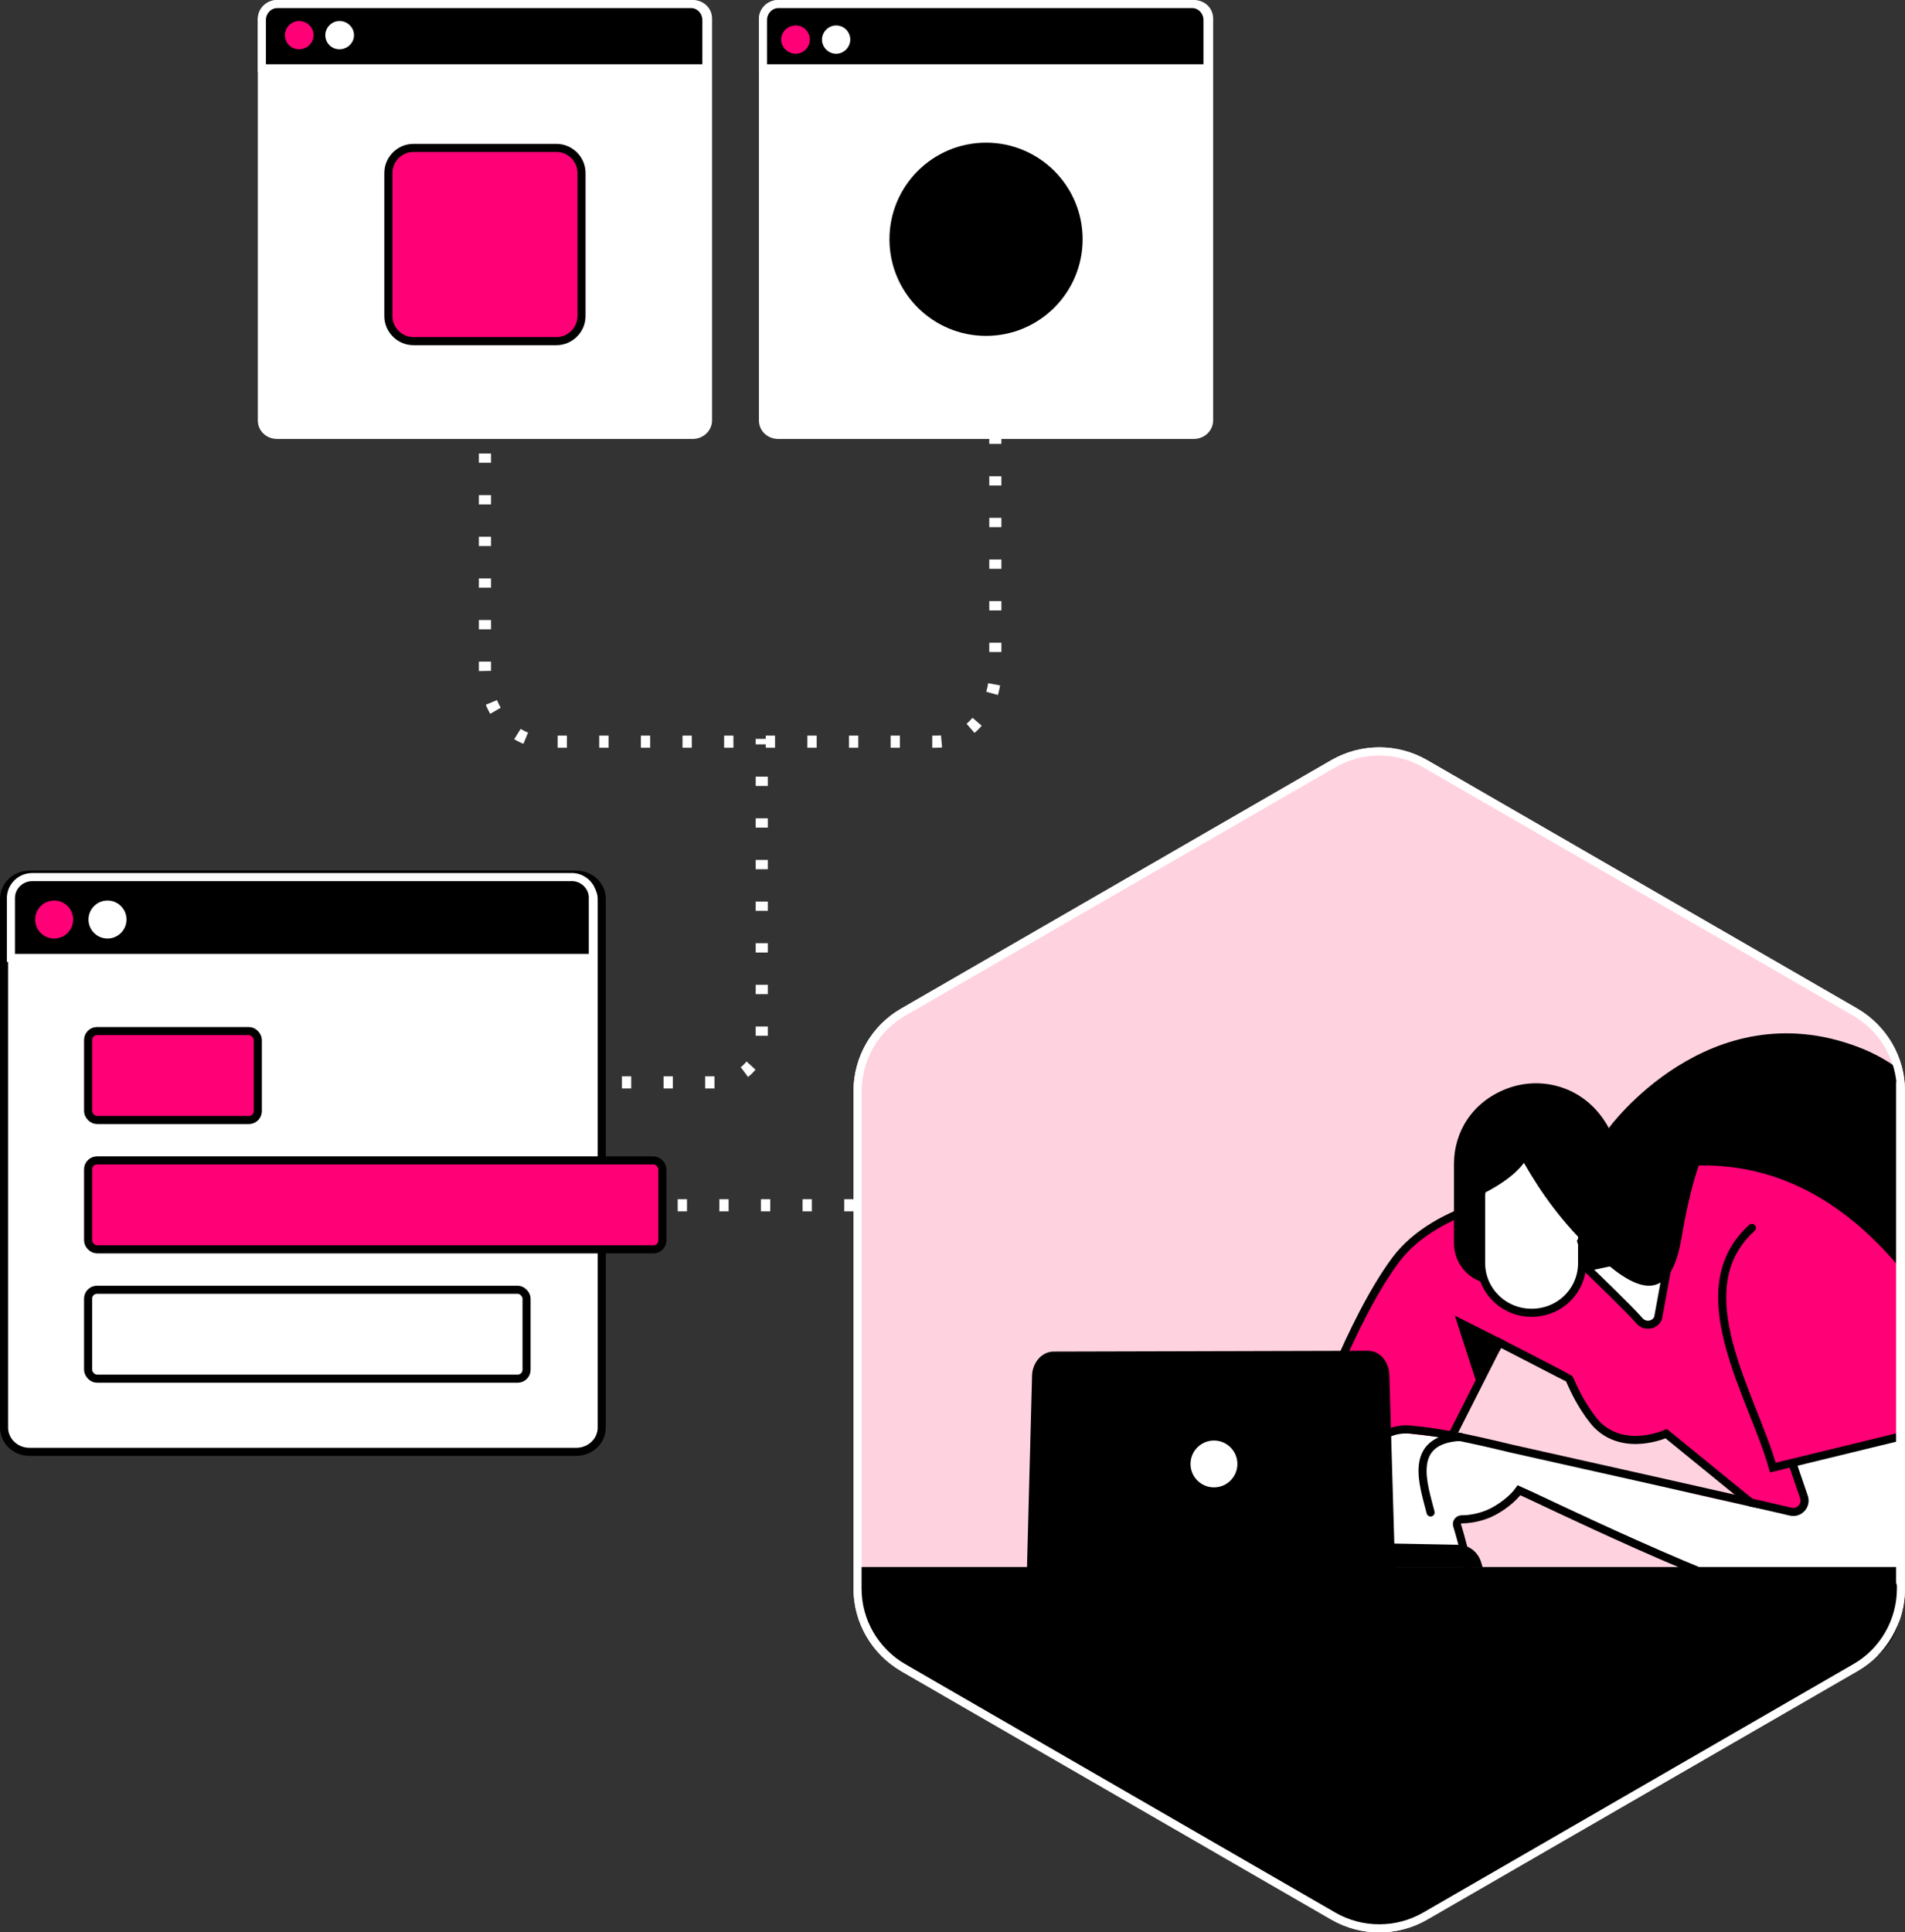
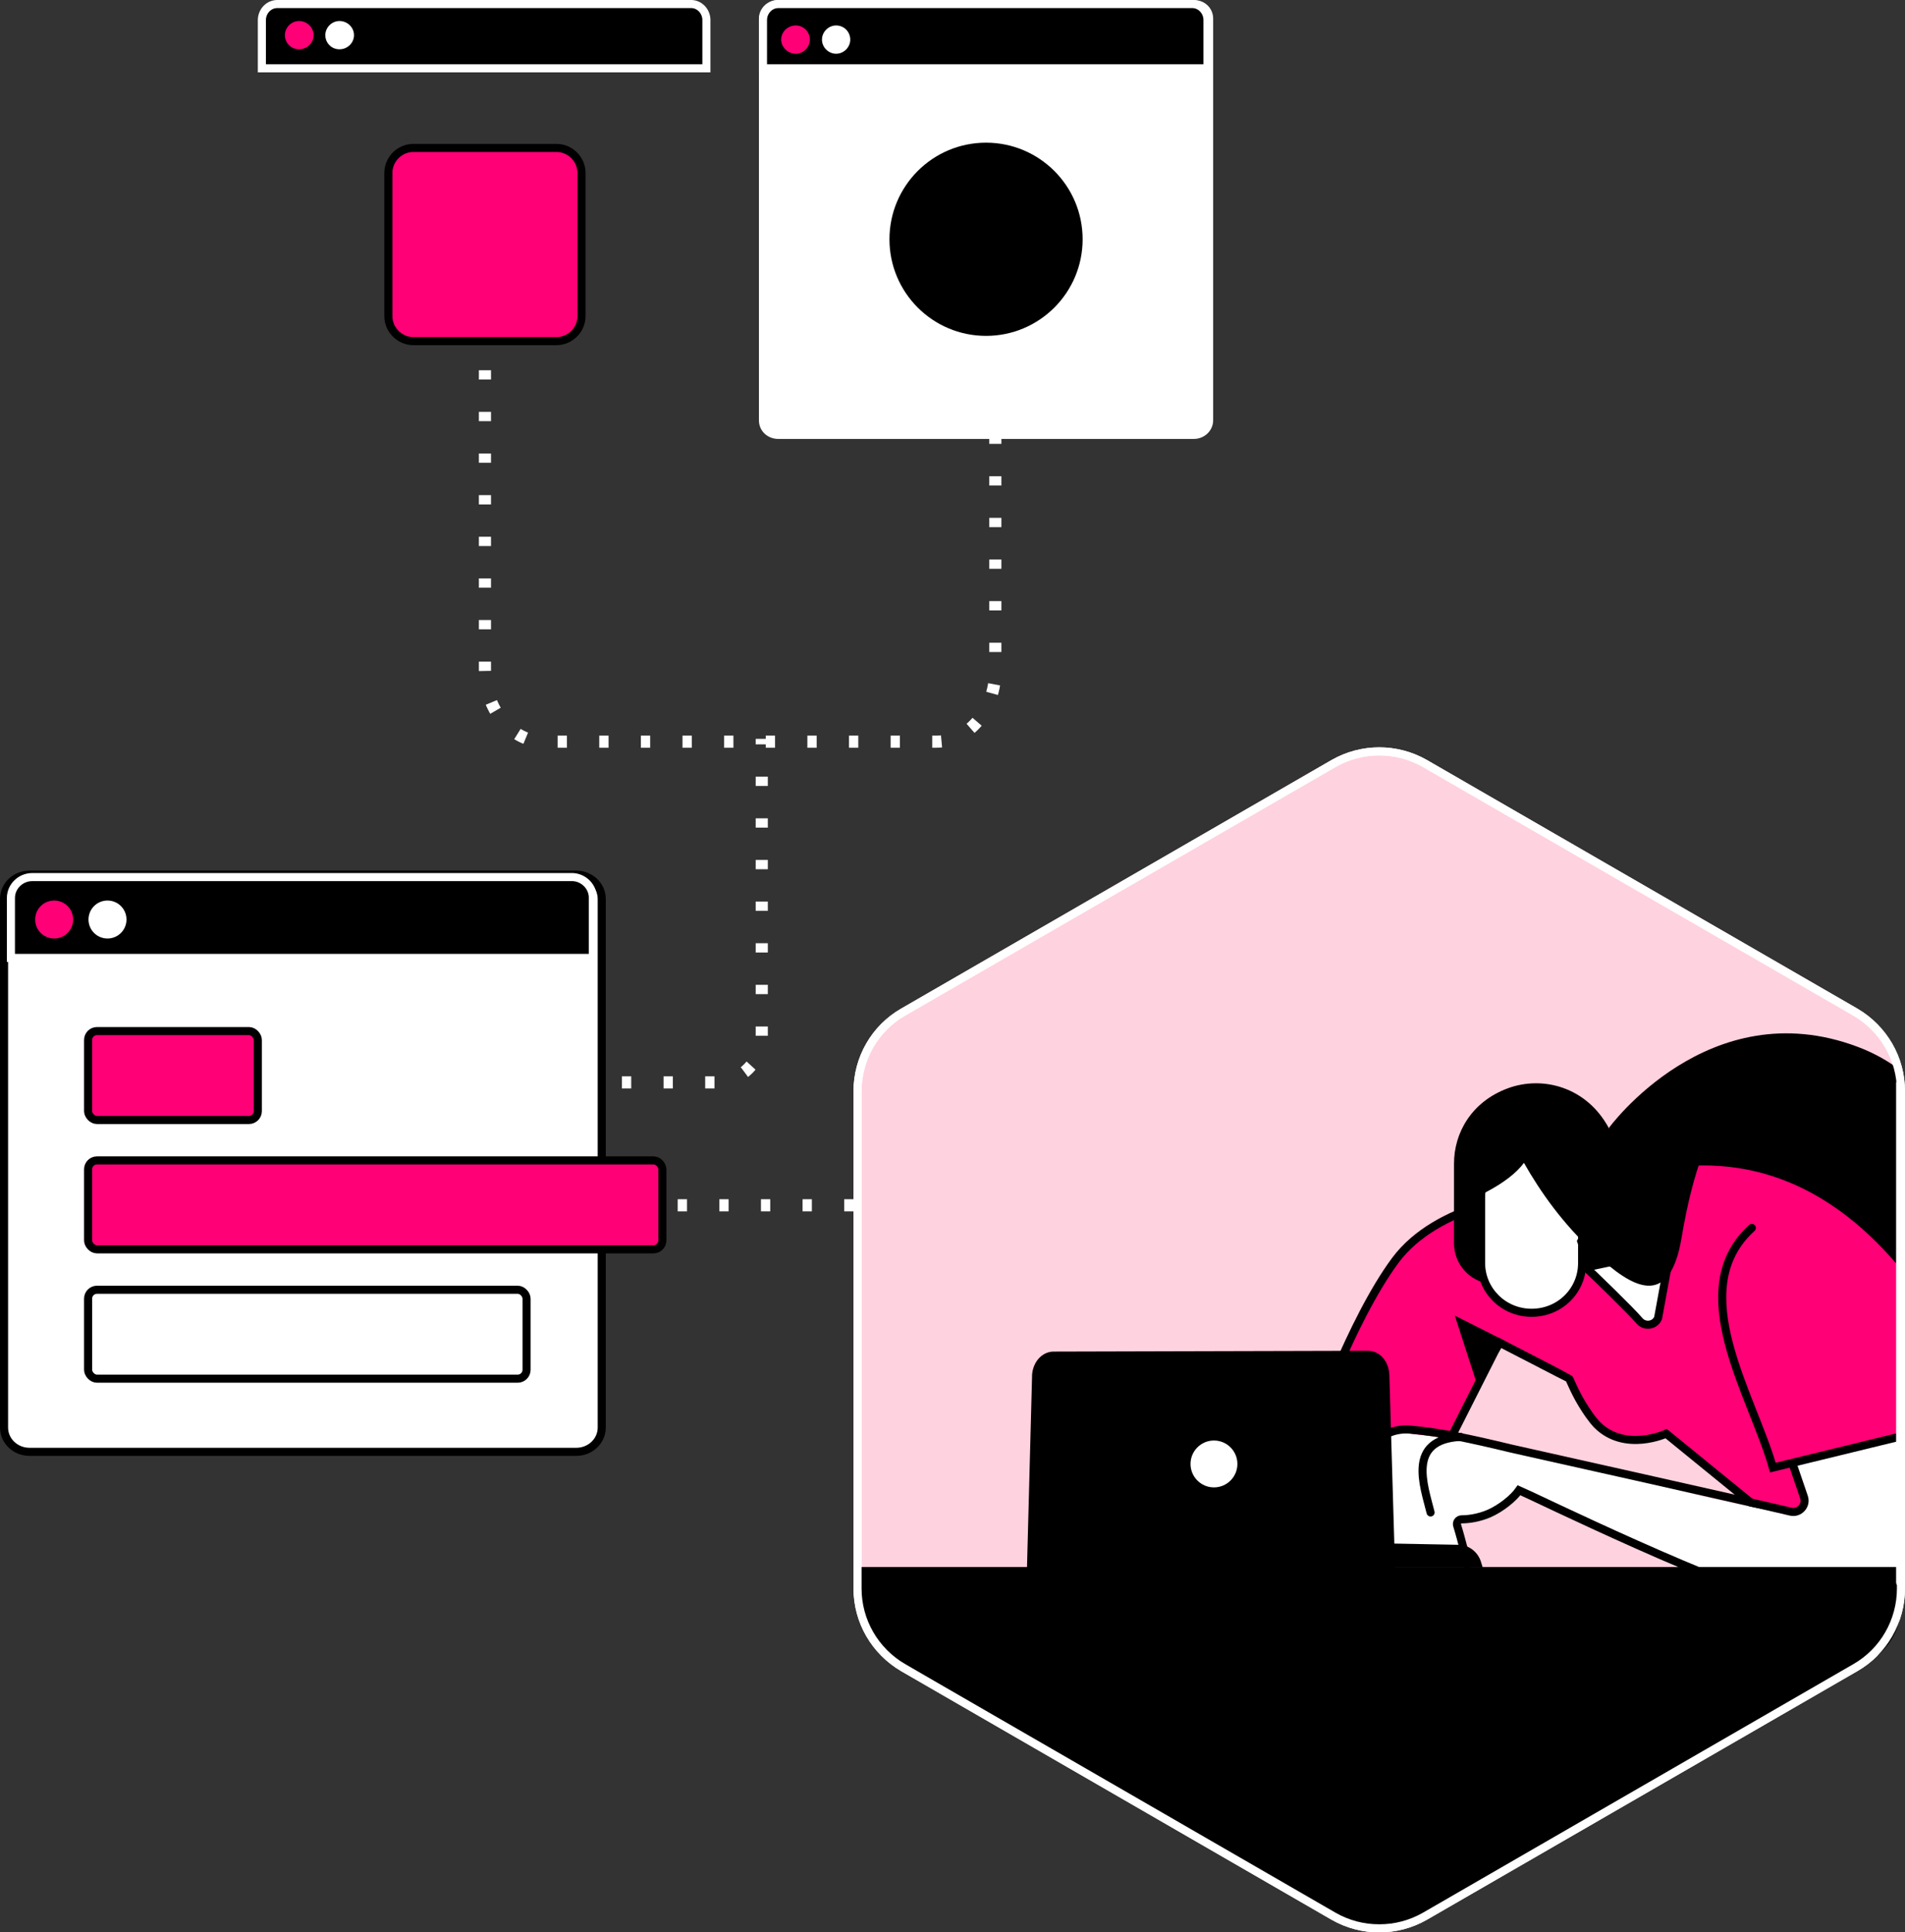
<svg xmlns="http://www.w3.org/2000/svg" id="Layer_1" version="1.1" viewBox="0 0 471.4 478">
  <rect x="0" y="0" width="471.4" height="478" fill="#333333" stroke="none" />
  <defs>
    <style>
      .st0, .st1, .st2, .st3, .st4, .st5, .st6, .st7, .st8, .st9 {
        stroke-width: 2px;
      }

      .st0, .st1, .st5, .st7, .st8, .st10, .st9 {
        stroke: #000;
      }

      .st0, .st3, .st8 {
        stroke-linecap: round;
      }

      .st0, .st11, .st9 {
        fill: #f07;
      }

      .st0, .st5 {
        stroke-miterlimit: 10;
      }

      .st12 {
        stroke-linejoin: bevel;
      }

      .st12, .st1, .st3, .st13, .st6, .st8, .st10 {
        fill: none;
      }

      .st12, .st2, .st3, .st4, .st13, .st6 {
        stroke: #fff;
      }

      .st12, .st13 {
        stroke-dasharray: 2.3 8;
        stroke-width: 3px;
      }

      .st4 {
        fill: #ffd2df;
      }

      .st14, .st5, .st7 {
        fill: #fff;
      }
    </style>
  </defs>
  <path class="st10" d="M268.8,348v33.5" />
  <path class="st13" d="M211.2,298.2h-73.5" />
  <circle cx="120" cy="80.4" r="2.3" />
  <path class="st13" d="M120,91.6v74.1c0,9.8,6.5,17.8,14.6,17.8h97.1c8.1,0,14.6-8,14.6-17.8v-83.3" />
  <circle cx="274.3" cy="80.4" r="2.3" />
  <path class="st12" d="M123,267.8h54c6.3,0,11.5-5.1,11.5-11.5v-73.5" />
  <path class="st4" d="M212.2,270v123c0,8.1,4.3,15.5,11.3,19.6l106.5,61.5c7,4,15.6,4,22.6,0l106.5-61.5c7-4,11.3-11.5,11.3-19.6v-123c0-8.1-4.3-15.5-11.3-19.6l-106.5-61.5c-7-4-15.6-4-22.6,0l-106.5,61.5c-7,4-11.3,11.5-11.3,19.6Z" />
  <path d="M377.8,272.2c-7.6,1.1-14.3,8.1-14.3,15.7v22.9c0,5.6,4.5,10.1,10.1,10.1,11.3,0,20.4-9.2,20.4-20.4l4.1-21.3c-5.3-10-20.3-6.9-20.3-6.9h0Z" />
  <path d="M470.8,265.2c-3.1-2.4-6.8-4.6-11.1-6.2-36.9-13.9-61.6,20.1-61.6,20.1l24.1,34.8,48.6,13.9v-62.6Z" />
  <path class="st9" d="M470.2,312.2c-12.4-14.5-31.4-28.5-58.9-24-6.2.6-11.6,1.5-15.5,2.2-1.9.4-3.5.7-4.5,1-.5.1-1,.2-1.2.3-.1,0-.2,0-.3,0l-10.5,4h-.3c0,.1-.5.1-.5.1-.2,0-.4,0-.7,0-.7,0-1.6.2-2.7.4-2.3.4-5.6,1.1-9.1,2.2-7.2,2.3-15.5,6.4-20.7,13.4-5.5,7.4-10.7,18.1-14.6,27.2-1.9,4.5-3.5,8.5-4.6,11.4v.3c-.4,1.1-1.1,3.4-1.3,4.1.7.4,4.2.8,5.1.6,2.8,1.5,4.7,2.9,9.9,4.7,4.6,1.6,10.3,2.4,14.8,2.7,2.3.2,4.2.2,5.6.3.3,0-3.4-3.3-3.2-3.3l12.9-25.5,1.2-2.1s17.1,8.8,17.2,8.9c.2.3.4.9.7,1.5.6,1.3,1.4,3,2.5,4.8,1.1,1.8,2.3,3.6,3.7,5.1,6.9,6.9,17.1,2.2,17.1,2.2l1.6,1.3,32.9,26.8,18.8-18.1c2.2-1.2,3.2-1.8,4.7-2.8l.2-49.8h0Z" />
  <path d="M369.9,317.7c-5.6,0-10.1-4.5-10.1-10.1v-19.7c0-7.7,4.4-15.3,13.2-18.6,8.8-3.3,19.7-.3,25.1,9.8l-7.7,21.3c0,11.3-9.2,20.4-20.4,20.4" />
  <path class="st14" d="M470.8,357.1c-.1-.3-.2-.6-.3-.8-.1-.3-.3-.5-.5-.7-7.1,1.2-25.7,6.5-25.7,6.5.7,1.7,4.5,12.6-1.2,12.2-7-.5-26.4-4.9-37-8.1-14.5-4.5-34.9-8.8-40.8-8.8s-12.3,2.6-13.5,5.7c-1.3,3.1,1.9,3.8,1.9,3.8,0,0,16.4-1.5,22.2,2.1,5.3,3.3,38,16.6,45.5,22.9,8.6,7.4,12.7,9.7,44.1,2.5,2.1-.5,3.9-1.2,5.3-2v-35.1h0Z" />
  <path d="M372.3,331.7l-12.3-6.2,5.8,17.9,6.5-11.6h0c0,0,0,0,0,0Z" />
  <path class="st14" d="M415.4,298.3l-5.1,27.8c-.8,1.9-3.3,2.2-4.6.7-2.2-2.6-11.7-11.8-13.9-13.8-4-3.6,4.2-10.9,4.2-10.9l18.3.6" />
  <path class="st1" d="M415.4,298.3l-5.1,27.8c-.8,1.9-3.3,2.2-4.6.7-2.2-2.6-11.7-11.8-13.9-13.8-4-3.6,4.2-10.9,4.2-10.9l18.3.6" />
  <path class="st7" d="M391.5,304.2v-21.1h-11.5c-7.3,0-13.3,5.8-13.5,12.9h0v.3h0v16.2c0,6.7,5.5,12.3,12.5,12.3s12.5-5.5,12.5-12.3v-3.7c0,0,0-4.6,0-4.6Z" />
  <path d="M363.5,296.9s9.6-3.7,13.6-9.2c4.1,7.2,9.6,15.1,17.8,22.6,8.8,8.2,18.2,13.9,21.2-4,3-17.9,7.2-26.6,10-29,2.9-2.4-28.1,1.9-28.1,1.9,0,0-12.8-1.8-19.3-.8-9.6,1.5-12.8,5.2-14.2,9.8-1.1,3.7-1.1,8.6-1.1,8.6h0Z" />
  <path class="st14" d="M345.3,354.3l17.6,2,14.8,3-.8,9.2-7,5.4c2.5,0-15-.2-7.4,9.4-.7-.8-2.5,1.6-3.9,2.3l-19.9,1.4-2.9-16.7,2.1-14.7,7.5-1.2h0Z" />
  <path d="M338.5,334.2l-77.6.2c-2.8-.1-5.2,2.3-5.5,5.6l-1.3,49.1c-.2,2.7,1.6,5,3.8,5h81.9c3,0,5.5-2.9,5.4-6.5l-1.4-47.4c-.1-3.3-2.3-5.9-5.1-6h-.1c0,0,0,0,0,0Z" />
  <path d="M301.5,381.1l59.4,1.1c2.5,0,4.7,1.7,5.5,4l.5,1.6h-67.3l1.8-6.7h0,0Z" />
  <path class="st14" d="M300.4,368c-3.2,0-5.8-2.6-5.8-5.8s2.6-5.8,5.8-5.8,5.8,2.6,5.8,5.8-2.6,5.8-5.8,5.8Z" />
  <path class="st1" d="M444.3,397c-16.3-3-65.7-27.2-68.4-28.3-1.4,2-4.5,4.5-7.5,5.8-2.6,1.1-5.1,1.4-6.7,1.4-.8,0-1.4.8-1.1,1.6.9,2.8,2.8,10.4,2.8,10.4" />
  <path class="st8" d="M443.6,362.2l2.8,8.2c.7,2.1-1.2,4.1-3.3,3.6-9.6-2.3-69.1-15.6-69.1-15.6-10.8-2.6-17.5-4-25-4.7-6.8-.6-12.5,4.9-12.4,11.7l.5,20.1" />
  <path class="st8" d="M469.9,355.5l-31.2,7.6c-5-17.8-22.2-43.9-5.2-59.3" />
  <path class="st8" d="M361.4,355.5c-13.4.7-9,12.2-7.4,18.7" />
  <path d="M392.8,314.5l10.9-2.3-3-9.1-7.1-1.8-3.4,5.7,2.5,7.5Z" />
  <path d="M212.2,387.7h258.2v9.7c0,5.7-3.1,11-8.1,13.7l-113.4,65h-15.8l-112.1-66.1c-5.4-3-8.7-8.7-8.7-14.9v-7.4h0Z" />
  <path class="st3" d="M470.2,391.5v-123.4" />
  <path class="st6" d="M212.2,270v123c0,8.1,4.3,15.5,11.3,19.6l106.5,61.5c7,4,15.6,4,22.6,0l106.5-61.5c7-4,11.3-11.5,11.3-19.6v-123c0-8.1-4.3-15.5-11.3-19.6l-106.5-61.5c-7-4-15.6-4-22.6,0l-106.5,61.5c-7,4-11.3,11.5-11.3,19.6Z" />
  <path class="st5" d="M142.6,216.4H7.3c-3.5,0-6.3,2.7-6.3,6v130.8c0,3.3,2.8,6,6.3,6h135.3c3.5,0,6.3-2.7,6.3-6v-130.8c0-3.3-2.8-6-6.3-6Z" />
  <path class="st2" d="M8,217c-2.9,0-5.3,2.3-5.3,5.2v14.8h144v-15.1c-.1-2.6-2.3-4.8-5-4.9H8Z" />
  <path class="st11" d="M13.4,232.2c-2.6,0-4.7-2.1-4.7-4.7s2.1-4.7,4.7-4.7,4.7,2.1,4.7,4.7-2.1,4.7-4.7,4.7Z" />
  <path class="st14" d="M26.6,232.2c-2.6,0-4.7-2.1-4.7-4.7s2.1-4.7,4.7-4.7,4.7,2.1,4.7,4.7-2.1,4.7-4.7,4.7Z" />
  <rect class="st9" x="21.8" y="255.1" width="42" height="22" rx="2.2" ry="2.2" />
  <rect class="st9" x="21.8" y="287.1" width="142.1" height="22" rx="2.2" ry="2.2" />
  <rect class="st7" x="21.8" y="319.1" width="108.5" height="22" rx="2.2" ry="2.2" />
-   <path class="st14" d="M68.6,0h102.8c2.7,0,4.8,2,4.8,4.6v99.4c0,2.5-2.1,4.6-4.8,4.6h-102.8c-2.7,0-4.8-2-4.8-4.6V4.6c0-2.5,2.1-4.6,4.8-4.6Z" />
  <path class="st2" d="M68.6,1c-2.1,0-3.8,1.8-3.8,4v11.9h110V4.8c-.1-2.1-1.7-3.7-3.6-3.8h-102.6Z" />
  <path class="st11" d="M74,5.2c2,0,3.6,1.6,3.6,3.5s-1.6,3.5-3.6,3.5-3.5-1.6-3.5-3.5,1.6-3.5,3.5-3.5Z" />
  <path class="st14" d="M84,5.2c2,0,3.6,1.6,3.6,3.5s-1.6,3.5-3.6,3.5-3.5-1.6-3.5-3.5,1.6-3.5,3.5-3.5Z" />
  <path class="st0" d="M102.3,36.6h35.4c3.4,0,6.2,2.8,6.2,6.2v35.4c0,3.4-2.8,6.2-6.2,6.2h-35.4c-3.4,0-6.2-2.8-6.2-6.2v-35.4c0-3.4,2.8-6.2,6.2-6.2Z" />
  <path class="st14" d="M192.6,0h102.8c2.7,0,4.8,2,4.8,4.6v99.4c0,2.5-2.1,4.6-4.8,4.6h-102.8c-2.7,0-4.8-2-4.8-4.6V4.6c0-2.5,2.1-4.6,4.8-4.6Z" />
  <path class="st2" d="M192.6,1c-2.1,0-3.8,1.8-3.8,4v11.9h110V4.8c-.1-2.1-1.7-3.7-3.6-3.8h-102.6Z" />
  <path class="st11" d="M196.9,6.3c2,0,3.5,1.6,3.5,3.5s-1.6,3.5-3.5,3.5-3.6-1.6-3.6-3.5,1.6-3.5,3.6-3.5Z" />
  <path class="st14" d="M206.9,6.3c2,0,3.5,1.6,3.5,3.5s-1.6,3.5-3.5,3.5-3.5-1.6-3.5-3.5,1.6-3.5,3.5-3.5Z" />
  <path d="M244,83.1c-13.2,0-23.9-10.7-23.9-23.9s10.7-23.9,23.9-23.9,23.9,10.7,23.9,23.9-10.7,23.9-23.9,23.9Z" />
</svg>